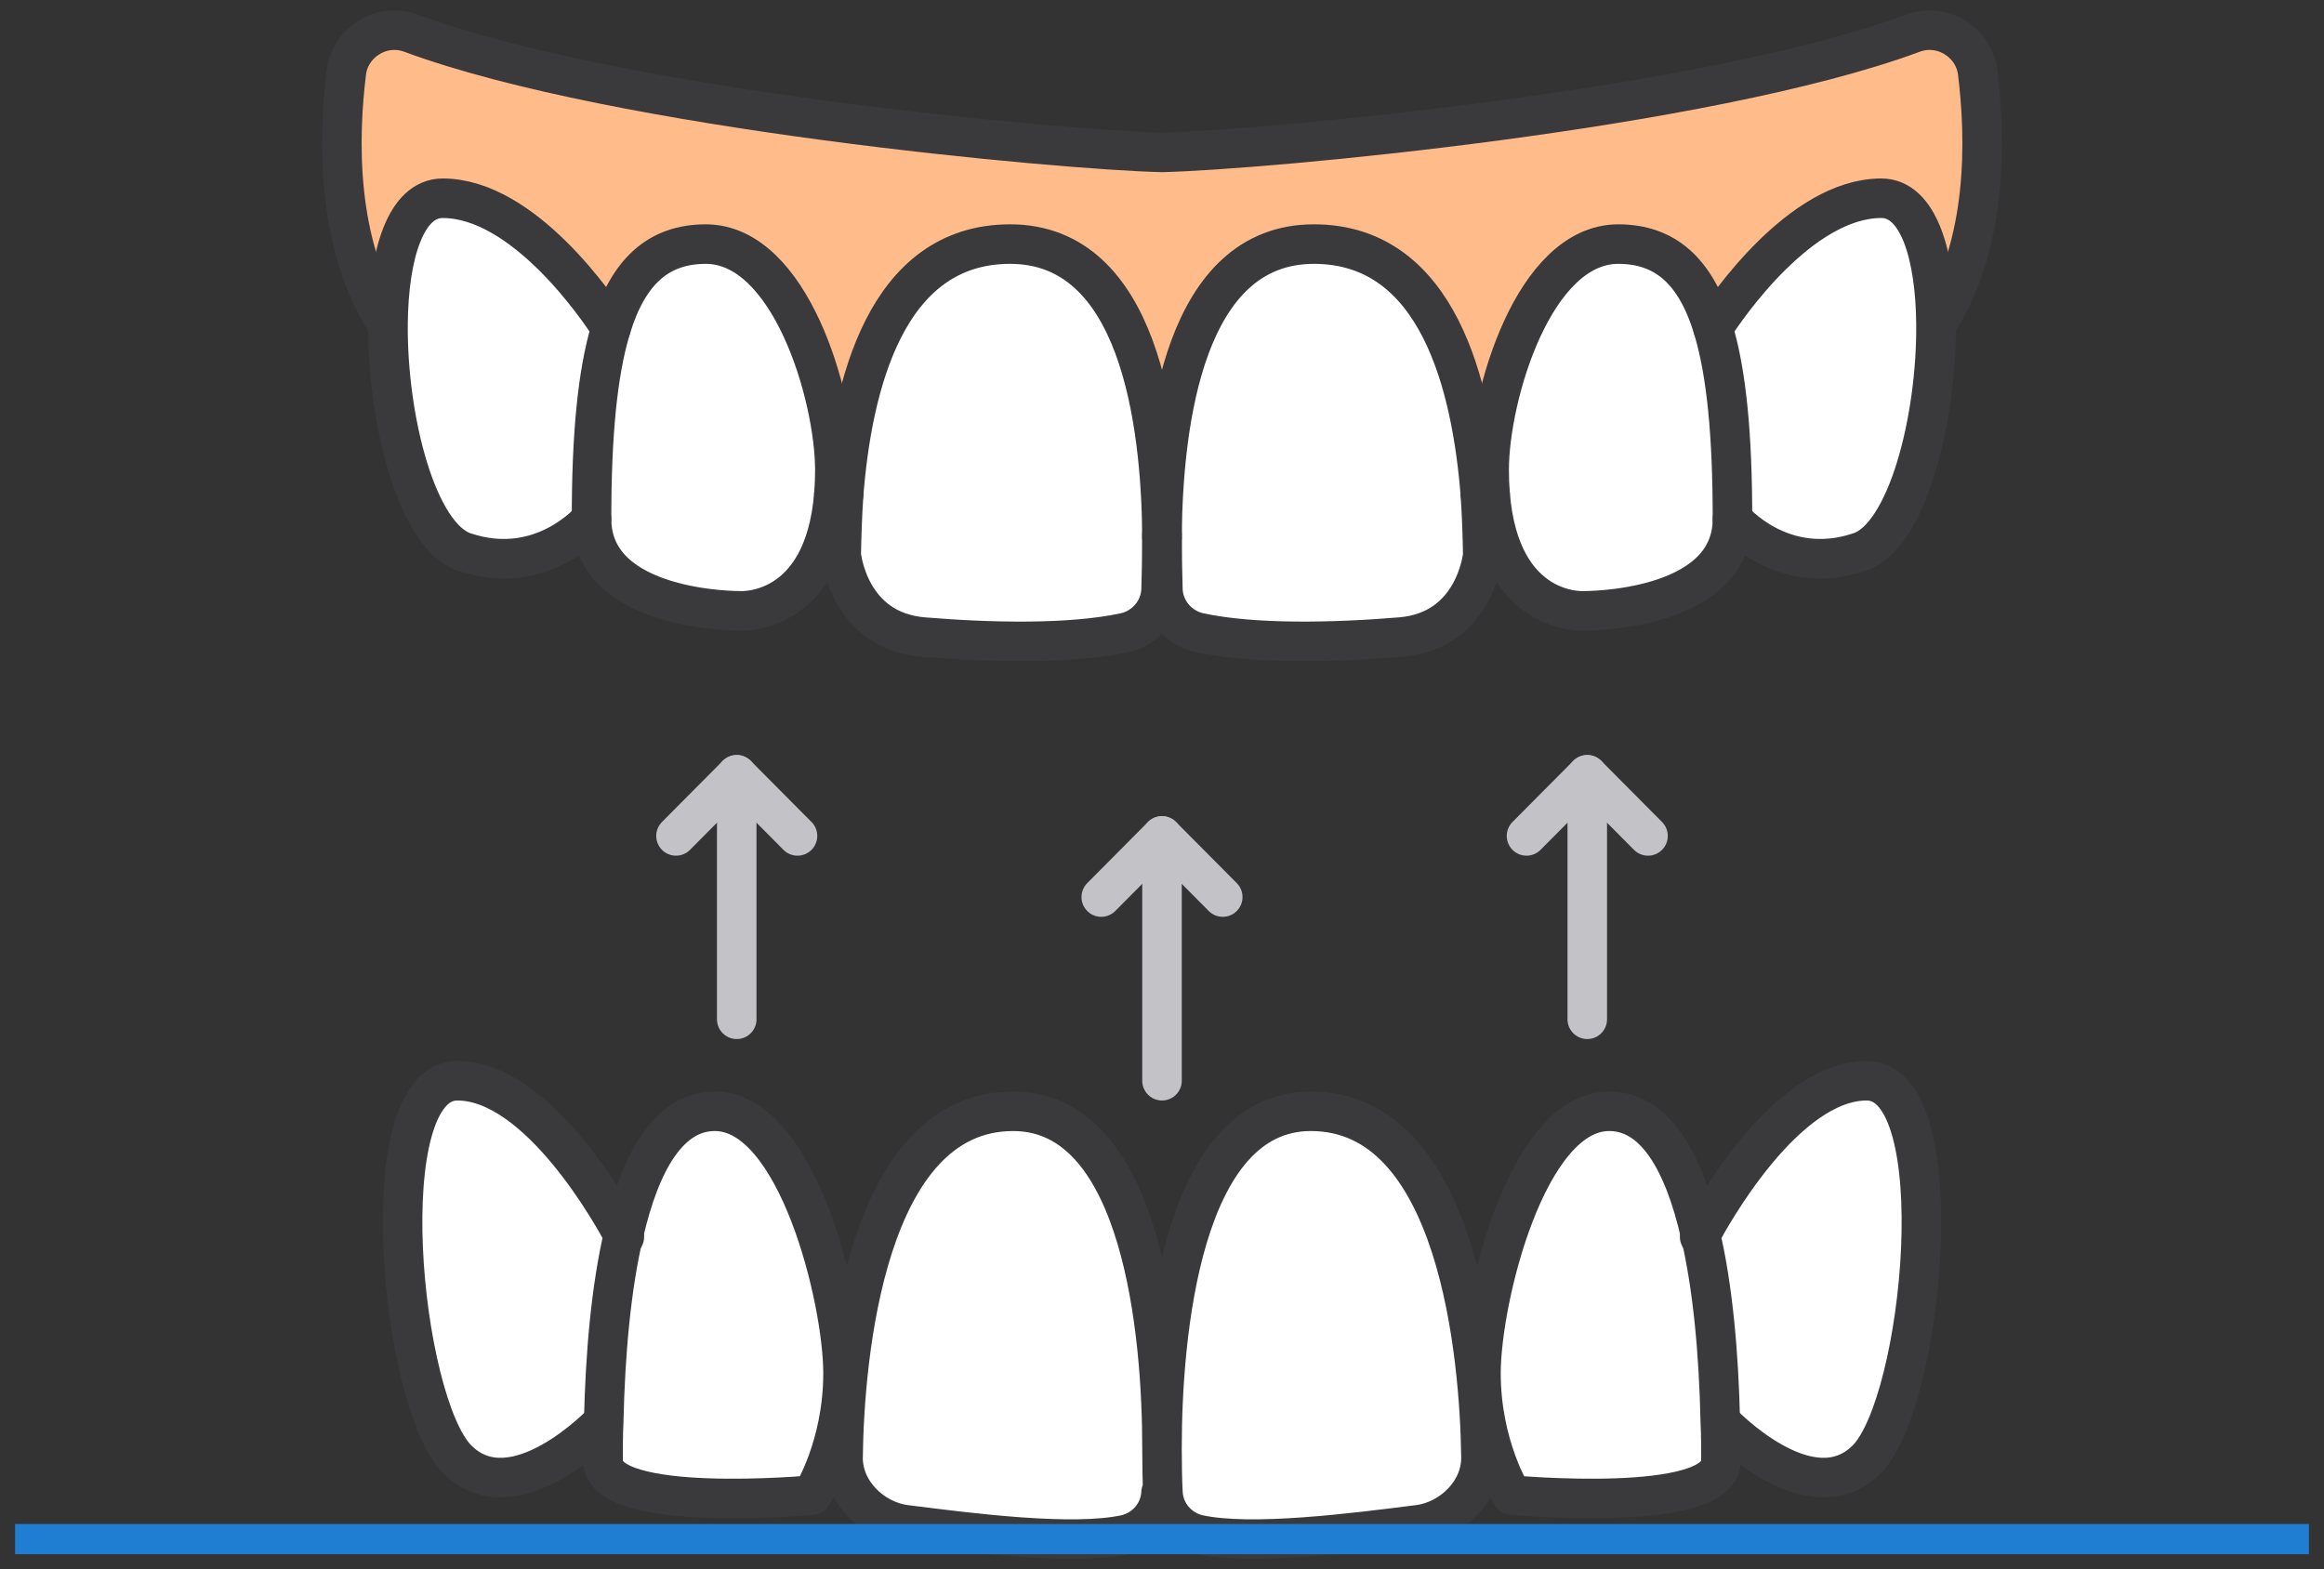
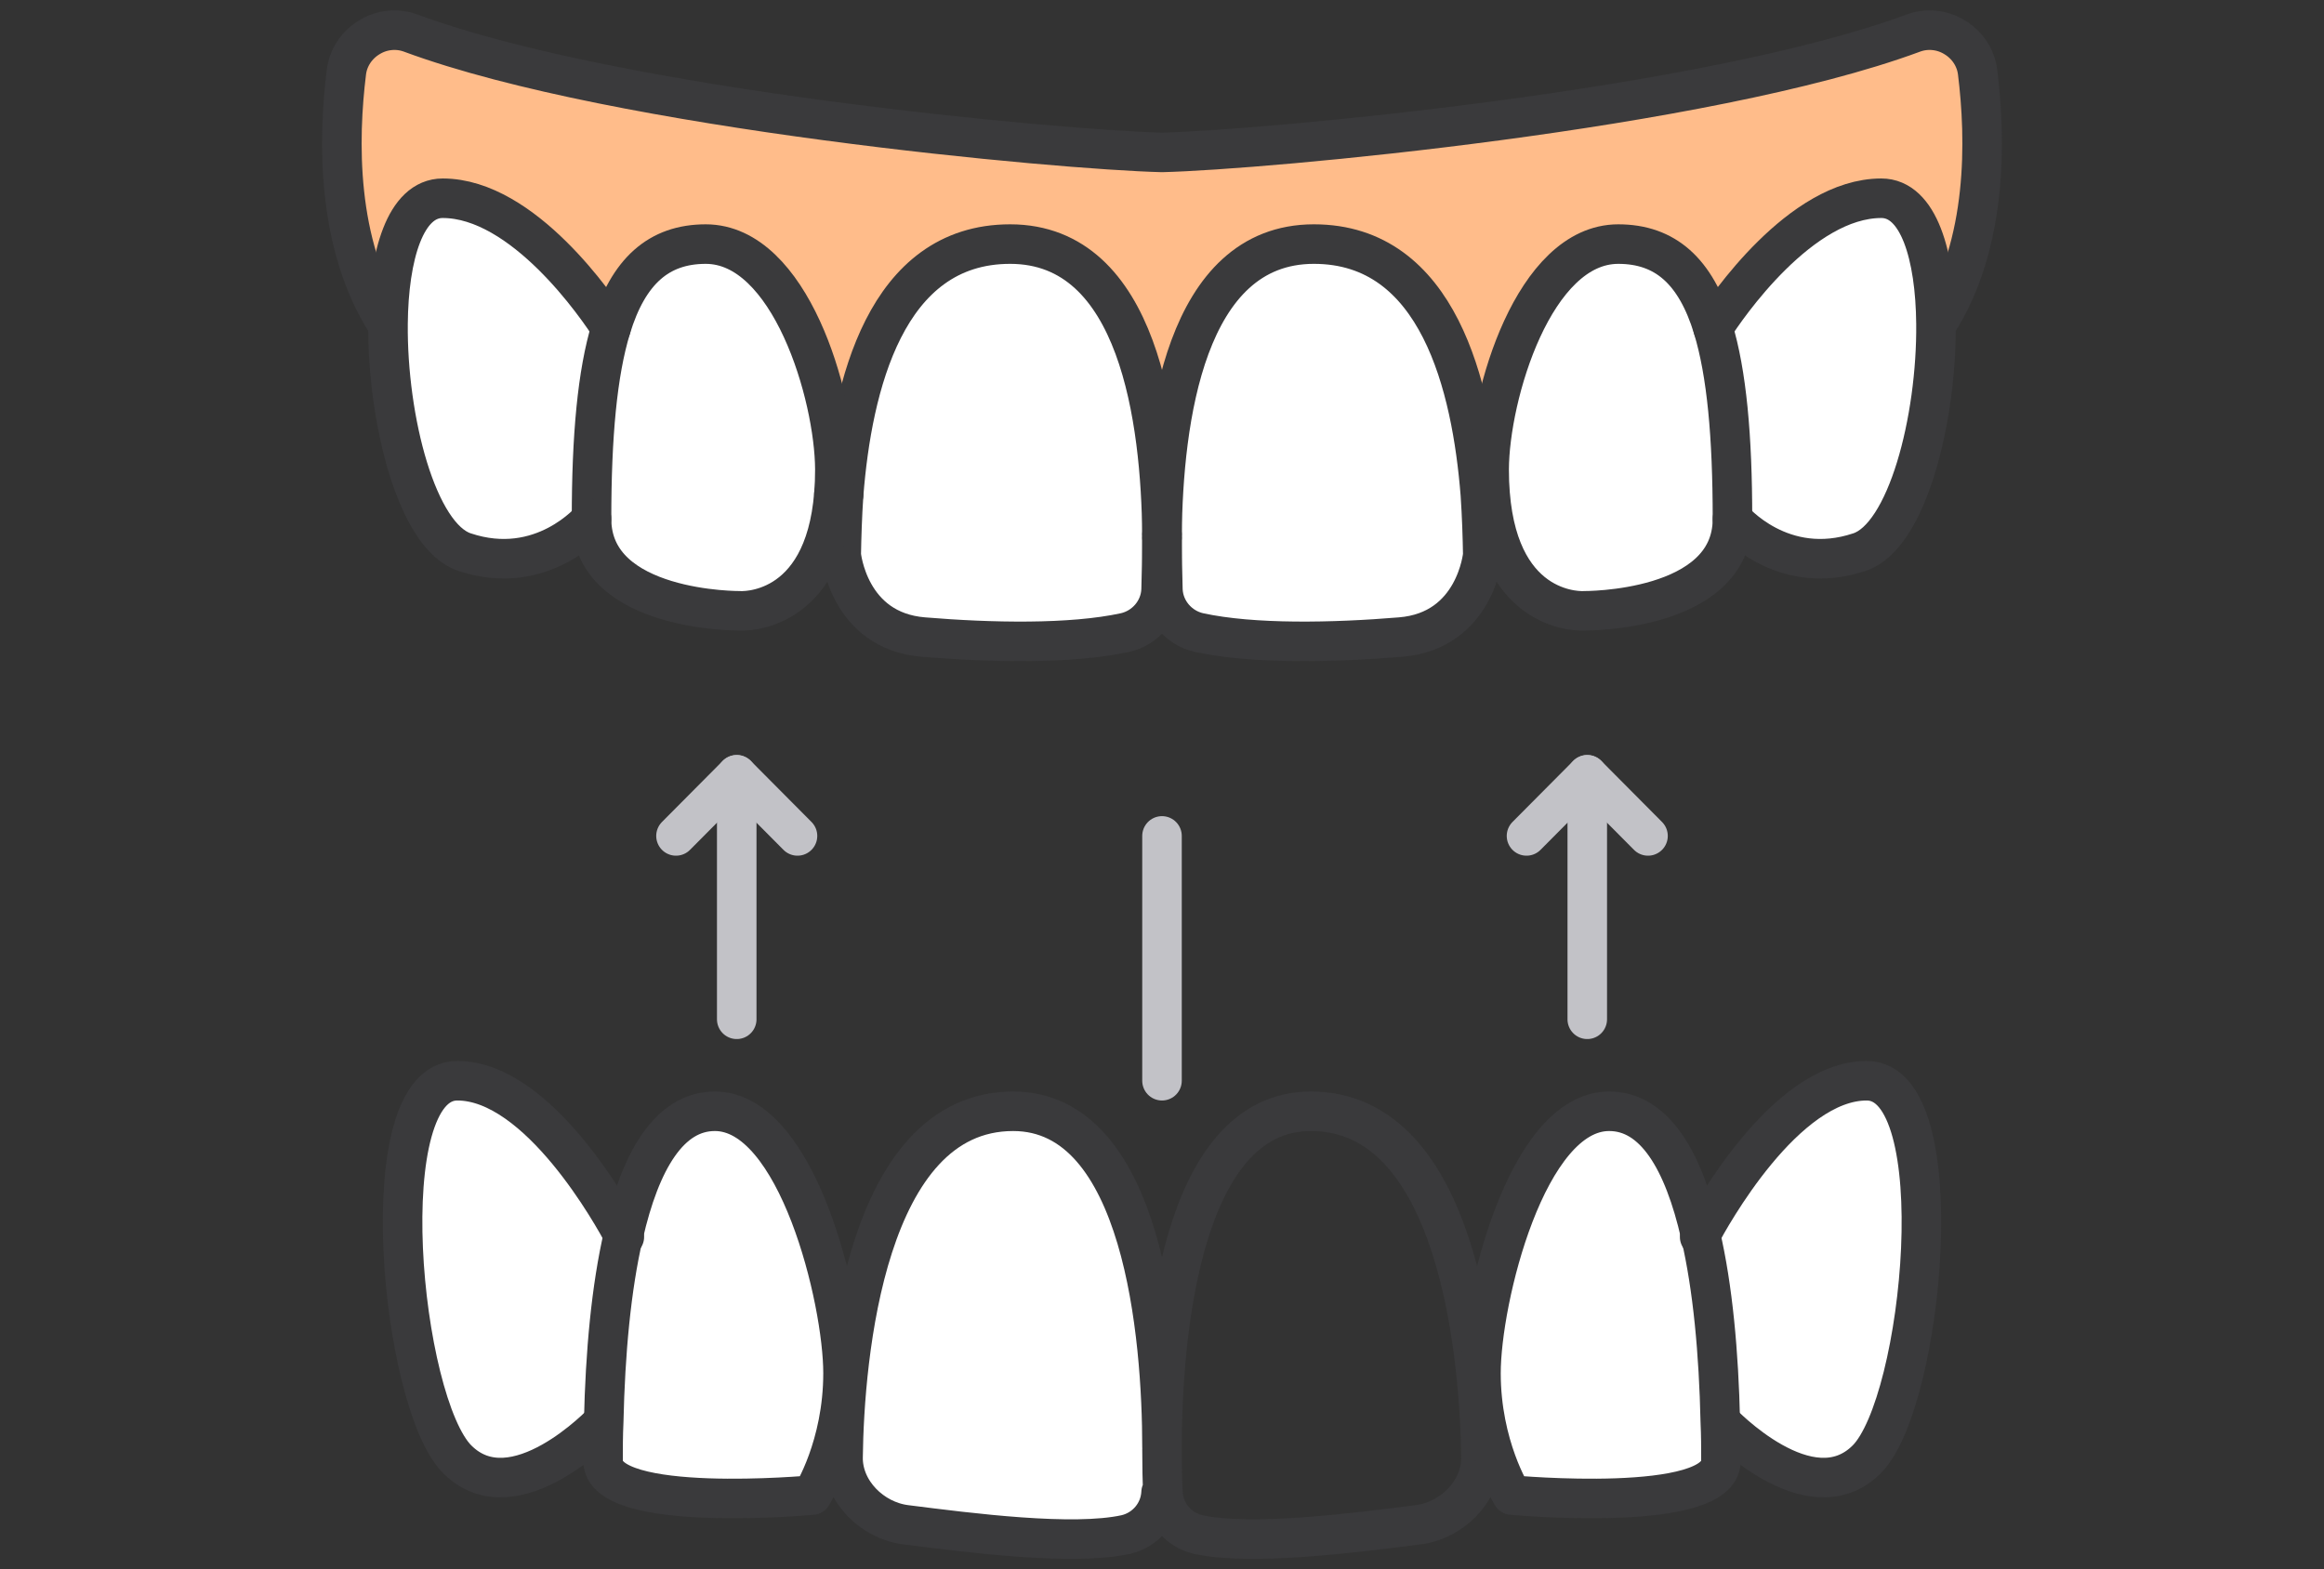
<svg xmlns="http://www.w3.org/2000/svg" width="100%" height="100%" viewBox="0 0 77 52" version="1.1" xml:space="preserve" style="fill-rule:evenodd;clip-rule:evenodd;stroke-linecap:round;stroke-linejoin:round;stroke-miterlimit:2;">
  <rect x="0" y="0" width="77" height="52" fill="#333333" stroke="none" />
  <g id="invisalign-icon">
    <g id="Invisalign">
      <path d="M38.47,19.551c-0.03,0.678 -0.524,1.256 -1.188,1.408c-1.801,0.394 -4.478,0.334 -6.683,0.151c-2.496,-0.202 -2.727,-2.724 -2.727,-2.724c0.01,-0.577 0.03,-1.265 0.08,-2.005c0.282,-3.554 1.379,-8.293 5.516,-8.293c4.277,0 4.992,5.883 5.032,9.63l0,0.091c0,0.496 -0.02,1.428 -0.03,1.742Z" style="fill:#fff;fill-rule:nonzero;" />
      <path d="M63.379,1.101c0.453,-0.172 0.966,-0.122 1.379,0.132c0.423,0.253 0.705,0.678 0.765,1.154c0.272,2.197 0.352,5.701 -1.349,8.344l-0.03,0c-0.02,-2.258 -0.574,-4.162 -1.811,-4.162c-2.678,0 -5.143,3.625 -5.576,4.304c-0.574,-1.884 -1.58,-2.785 -3.14,-2.785c-2.798,0 -4.268,5.013 -4.278,7.463c0,0.294 0.01,0.557 0.031,0.81l-0.322,0.02c-0.282,-3.554 -1.38,-8.293 -5.516,-8.293c-4.277,0 -4.992,5.883 -5.032,9.63c-0.04,-3.747 -0.755,-9.63 -5.032,-9.63c-4.137,0 -5.234,4.739 -5.516,8.293l-0.322,-0.02c0.021,-0.253 0.031,-0.516 0.031,-0.81c-0.01,-2.45 -1.48,-7.463 -4.278,-7.463c-1.56,0 -2.566,0.901 -3.14,2.785c-0.433,-0.679 -2.898,-4.304 -5.576,-4.304c-1.237,0 -1.791,1.904 -1.811,4.162l-0.03,0c-1.701,-2.643 -1.621,-6.147 -1.349,-8.344c0.06,-0.476 0.342,-0.901 0.765,-1.154c0.413,-0.254 0.926,-0.304 1.379,-0.132c6.874,2.542 21.517,3.868 24.879,3.949c3.362,-0.081 18.005,-1.407 24.879,-3.949Z" style="fill:#ffbc8a;fill-rule:nonzero;" />
      <path d="M43.532,8.088c4.136,0 5.234,4.739 5.516,8.293c0.05,0.74 0.07,1.428 0.08,2.005c-0,0 -0.231,2.522 -2.727,2.724c-2.205,0.183 -4.882,0.243 -6.683,-0.151c-0.664,-0.152 -1.158,-0.73 -1.188,-1.408c-0.01,-0.314 -0.03,-1.246 -0.03,-1.742l0,-0.091c0.04,-3.747 0.755,-9.63 5.032,-9.63Z" style="fill:#fff;fill-rule:nonzero;" />
      <path d="M62.333,6.569c1.237,0 1.791,1.904 1.811,4.162c0.03,3.159 -0.956,7.048 -2.536,7.564c-2.577,0.861 -4.207,-1.093 -4.207,-1.093l-0,-0.01c-0,-2.745 -0.191,-4.831 -0.644,-6.319c0.433,-0.679 2.898,-4.304 5.576,-4.304Z" style="fill:#fff;fill-rule:nonzero;" />
      <g>
        <path d="M61.849,35.811c2.899,-0 1.882,10.663 0,12.546c-1.882,1.884 -4.83,-1.235 -4.83,-1.235l-0.021,-0c-0.05,-2.309 -0.251,-4.466 -0.654,-6.198c0.302,-0.567 2.788,-5.113 5.505,-5.113Z" style="fill:#fff;fill-rule:nonzero;" />
        <path d="M56.344,40.924c0.403,1.732 0.604,3.889 0.654,6.198c0.021,0.425 0.021,0.85 0.021,1.286c-0,1.772 -6.925,1.134 -6.925,1.134c0,-0 -1.026,-1.62 -1.026,-4.041c-0,-2.43 1.509,-8.678 4.247,-8.678c1.499,0 2.466,1.62 3.029,4.101Z" style="fill:#fff;fill-rule:nonzero;" />
        <path d="M20.656,40.924c0.563,-2.481 1.53,-4.101 3.029,-4.101c2.738,0 4.247,6.248 4.247,8.678c0,2.421 -1.026,4.041 -1.026,4.041c-0,-0 -6.925,0.638 -6.925,-1.134c0,-0.436 0,-0.861 0.021,-1.286c0.05,-2.309 0.251,-4.466 0.654,-6.198Z" style="fill:#fff;fill-rule:nonzero;" />
        <path d="M20.656,40.924c-0.403,1.732 -0.604,3.889 -0.654,6.198l-0.021,-0c0,-0 -2.948,3.119 -4.83,1.235c-1.882,-1.883 -2.899,-12.546 -0,-12.546c2.717,-0 5.203,4.546 5.505,5.113Z" style="fill:#fff;fill-rule:nonzero;" />
-         <path d="M49.068,48.296c0.01,1.124 -0.967,2.086 -2.074,2.228c-2.153,0.273 -5.535,0.709 -7.296,0.324c-0.655,-0.152 -1.138,-0.719 -1.168,-1.397c-0.02,-0.385 -0.03,-0.871 -0.03,-1.428l0,-0.061c0,-3.645 0.614,-11.139 4.932,-11.139c4.891,0 5.595,8.132 5.636,11.473Z" style="fill:#fff;fill-rule:nonzero;" />
        <path d="M38.47,49.451c-0.03,0.678 -0.514,1.245 -1.168,1.397c-1.761,0.385 -5.143,-0.051 -7.297,-0.324c-1.107,-0.142 -2.083,-1.104 -2.073,-2.228c0.041,-3.341 0.745,-11.473 5.636,-11.473c4.318,0 4.932,7.494 4.932,11.139l0,0.061c0,0.557 0.01,1.043 0.03,1.428l-0.06,-0Z" style="fill:#fff;fill-rule:nonzero;" />
        <path d="M38.47,49.451c-0.03,0.678 -0.514,1.245 -1.168,1.397c-1.761,0.385 -5.143,-0.051 -7.297,-0.324c-1.107,-0.142 -2.083,-1.104 -2.073,-2.228c0.041,-3.341 0.745,-11.473 5.636,-11.473c4.318,0 4.932,7.494 4.932,11.139c0,-3.645 0.614,-11.139 4.932,-11.139c4.891,0 5.595,8.132 5.636,11.473c0.01,1.124 -0.967,2.086 -2.074,2.228c-2.153,0.273 -5.535,0.709 -7.296,0.324c-0.655,-0.152 -1.138,-0.719 -1.168,-1.397c-0.02,-0.385 -0.03,-0.871 -0.03,-1.428" style="fill:none;stroke:#3a3a3c;stroke-width:1.31px;" />
        <path d="M56.998,47.122c0.021,0.425 0.021,0.85 0.021,1.286c-0,1.772 -6.925,1.134 -6.925,1.134c0,-0 -1.026,-1.62 -1.026,-4.041c-0,-2.43 1.509,-8.678 4.247,-8.678c1.499,0 2.466,1.62 3.029,4.101c0.403,1.732 0.604,3.889 0.654,6.198Z" style="fill:none;stroke:#3a3a3c;stroke-width:1.31px;" />
        <path d="M20.002,47.122c-0.021,0.425 -0.021,0.85 -0.021,1.286c0,1.772 6.925,1.134 6.925,1.134c-0,-0 1.026,-1.62 1.026,-4.041c0,-2.43 -1.509,-8.678 -4.247,-8.678c-1.499,0 -2.466,1.62 -3.029,4.101c-0.403,1.732 -0.604,3.889 -0.654,6.198Z" style="fill:none;stroke:#3a3a3c;stroke-width:1.31px;" />
        <path d="M56.314,40.985c0,0 0.01,-0.02 0.03,-0.061c0.302,-0.567 2.788,-5.113 5.505,-5.113c2.899,-0 1.882,10.663 0,12.546c-1.882,1.884 -4.83,-1.235 -4.83,-1.235" style="fill:none;stroke:#3a3a3c;stroke-width:1.31px;" />
        <path d="M20.686,40.985c-0,0 -0.01,-0.02 -0.03,-0.061c-0.302,-0.567 -2.788,-5.113 -5.505,-5.113c-2.899,-0 -1.882,10.663 -0,12.546c1.882,1.884 4.83,-1.235 4.83,-1.235" style="fill:none;stroke:#3a3a3c;stroke-width:1.31px;" />
      </g>
      <path d="M53.617,8.088c1.56,0 2.566,0.901 3.14,2.785c0.453,1.488 0.644,3.574 0.644,6.319l-0,0.01c-0.01,3.088 -4.922,3.038 -4.922,3.038c0,-0 -2.787,0.192 -3.109,-3.879c-0.021,-0.253 -0.031,-0.516 -0.031,-0.81c0.01,-2.45 1.48,-7.463 4.278,-7.463Z" style="fill:#fff;fill-rule:nonzero;" />
      <path d="M23.383,8.088c2.798,0 4.268,5.013 4.278,7.463c-0,0.294 -0.01,0.557 -0.031,0.81c-0.322,4.071 -3.11,3.879 -3.11,3.879c0,-0 -4.911,0.05 -4.921,-3.038l0,-0.01c0,-2.745 0.191,-4.831 0.644,-6.319c0.574,-1.884 1.58,-2.785 3.14,-2.785Z" style="fill:#fff;fill-rule:nonzero;" />
      <path d="M14.667,6.569c2.678,0 5.143,3.625 5.576,4.304c-0.453,1.488 -0.644,3.574 -0.644,6.319l0,0.01c0,-0 -1.63,1.954 -4.207,1.093c-1.58,-0.516 -2.566,-4.405 -2.536,-7.564c0.02,-2.258 0.574,-4.162 1.811,-4.162Z" style="fill:#fff;fill-rule:nonzero;" />
-       <path d="M49.37,16.361l-0.322,0.02" style="fill:none;stroke:#3a3a3c;stroke-width:1.31px;" />
      <path d="M27.952,16.381l-0.322,-0.02" style="fill:none;stroke:#3a3a3c;stroke-width:1.31px;" />
      <path d="M38.5,17.809c0,0.496 -0.02,1.428 -0.03,1.742c-0.03,0.678 -0.524,1.256 -1.188,1.408c-1.801,0.394 -4.478,0.334 -6.683,0.151c-2.496,-0.202 -2.727,-2.724 -2.727,-2.724c0.01,-0.577 0.03,-1.265 0.08,-2.005c0.282,-3.554 1.379,-8.293 5.516,-8.293c4.277,0 4.992,5.883 5.032,9.63" style="fill:none;stroke:#3a3a3c;stroke-width:1.31px;" />
      <path d="M38.5,17.718c0.04,-3.747 0.755,-9.63 5.032,-9.63c4.136,0 5.234,4.739 5.516,8.293c0.05,0.74 0.07,1.428 0.08,2.005c-0,0 -0.231,2.522 -2.727,2.724c-2.205,0.183 -4.882,0.243 -6.683,-0.151c-0.664,-0.152 -1.158,-0.73 -1.188,-1.408c-0.01,-0.314 -0.03,-1.246 -0.03,-1.742" style="fill:none;stroke:#3a3a3c;stroke-width:1.31px;" />
      <path d="M38.5,17.718l0,0.091" style="fill:none;stroke:#3a3a3c;stroke-width:1.31px;" />
      <path d="M57.401,17.202c-0.01,3.088 -4.922,3.038 -4.922,3.038c0,-0 -2.787,0.192 -3.109,-3.879c-0.021,-0.253 -0.031,-0.516 -0.031,-0.81c0.01,-2.45 1.48,-7.463 4.278,-7.463c1.56,0 2.566,0.901 3.14,2.785c0.453,1.488 0.644,3.574 0.644,6.319" style="fill:none;stroke:#3a3a3c;stroke-width:1.31px;" />
      <path d="M19.599,17.202c0.01,3.088 4.921,3.038 4.921,3.038c0,-0 2.788,0.192 3.11,-3.879c0.021,-0.253 0.031,-0.516 0.031,-0.81c-0.01,-2.45 -1.48,-7.463 -4.278,-7.463c-1.56,0 -2.566,0.901 -3.14,2.785c-0.453,1.488 -0.644,3.574 -0.644,6.319" style="fill:none;stroke:#3a3a3c;stroke-width:1.31px;" />
      <path d="M56.757,10.873c0.433,-0.679 2.898,-4.304 5.576,-4.304c1.237,0 1.791,1.904 1.811,4.162c0.03,3.159 -0.956,7.048 -2.536,7.564c-2.577,0.861 -4.207,-1.093 -4.207,-1.093l-0,-0.01" style="fill:none;stroke:#3a3a3c;stroke-width:1.31px;" />
      <path d="M20.243,10.873c-0.433,-0.679 -2.898,-4.304 -5.576,-4.304c-1.237,0 -1.791,1.904 -1.811,4.162c-0.03,3.159 0.956,7.048 2.536,7.564c2.577,0.861 4.207,-1.093 4.207,-1.093l0,-0.01" style="fill:none;stroke:#3a3a3c;stroke-width:1.31px;" />
      <path d="M12.826,10.731c-1.701,-2.643 -1.621,-6.147 -1.349,-8.344c0.06,-0.476 0.342,-0.901 0.765,-1.154c0.413,-0.254 0.926,-0.304 1.379,-0.132c6.874,2.542 21.517,3.868 24.879,3.949c3.362,-0.081 18.005,-1.407 24.879,-3.949c0.453,-0.172 0.966,-0.122 1.379,0.132c0.423,0.253 0.705,0.678 0.765,1.154c0.272,2.197 0.352,5.701 -1.349,8.344" style="fill:none;stroke:#3a3a3c;stroke-width:1.31px;" />
-       <path d="M40.513,29.725l-2.013,-2.026l-2.013,2.026" style="fill:none;stroke:#c2c2c7;stroke-width:1.31px;" />
      <path d="M38.5,27.699l0,8.112" style="fill:none;stroke:#c2c2c7;stroke-width:1.31px;" />
      <path d="M54.603,27.699l-2.013,-2.025l-2.013,2.025" style="fill:none;stroke:#c2c2c7;stroke-width:1.31px;" />
      <path d="M52.59,25.674l0,8.101" style="fill:none;stroke:#c2c2c7;stroke-width:1.31px;" />
      <path d="M26.423,27.699l-2.013,-2.025l-2.013,2.025" style="fill:none;stroke:#c2c2c7;stroke-width:1.31px;" />
      <path d="M24.41,25.674l-0,8.101" style="fill:none;stroke:#c2c2c7;stroke-width:1.31px;" />
    </g>
-     <path d="M1,51l75,-0" style="fill:none;stroke:#207ed2;stroke-width:1px;stroke-linecap:square;stroke-linejoin:miter;stroke-miterlimit:1.5;" />
  </g>
</svg>